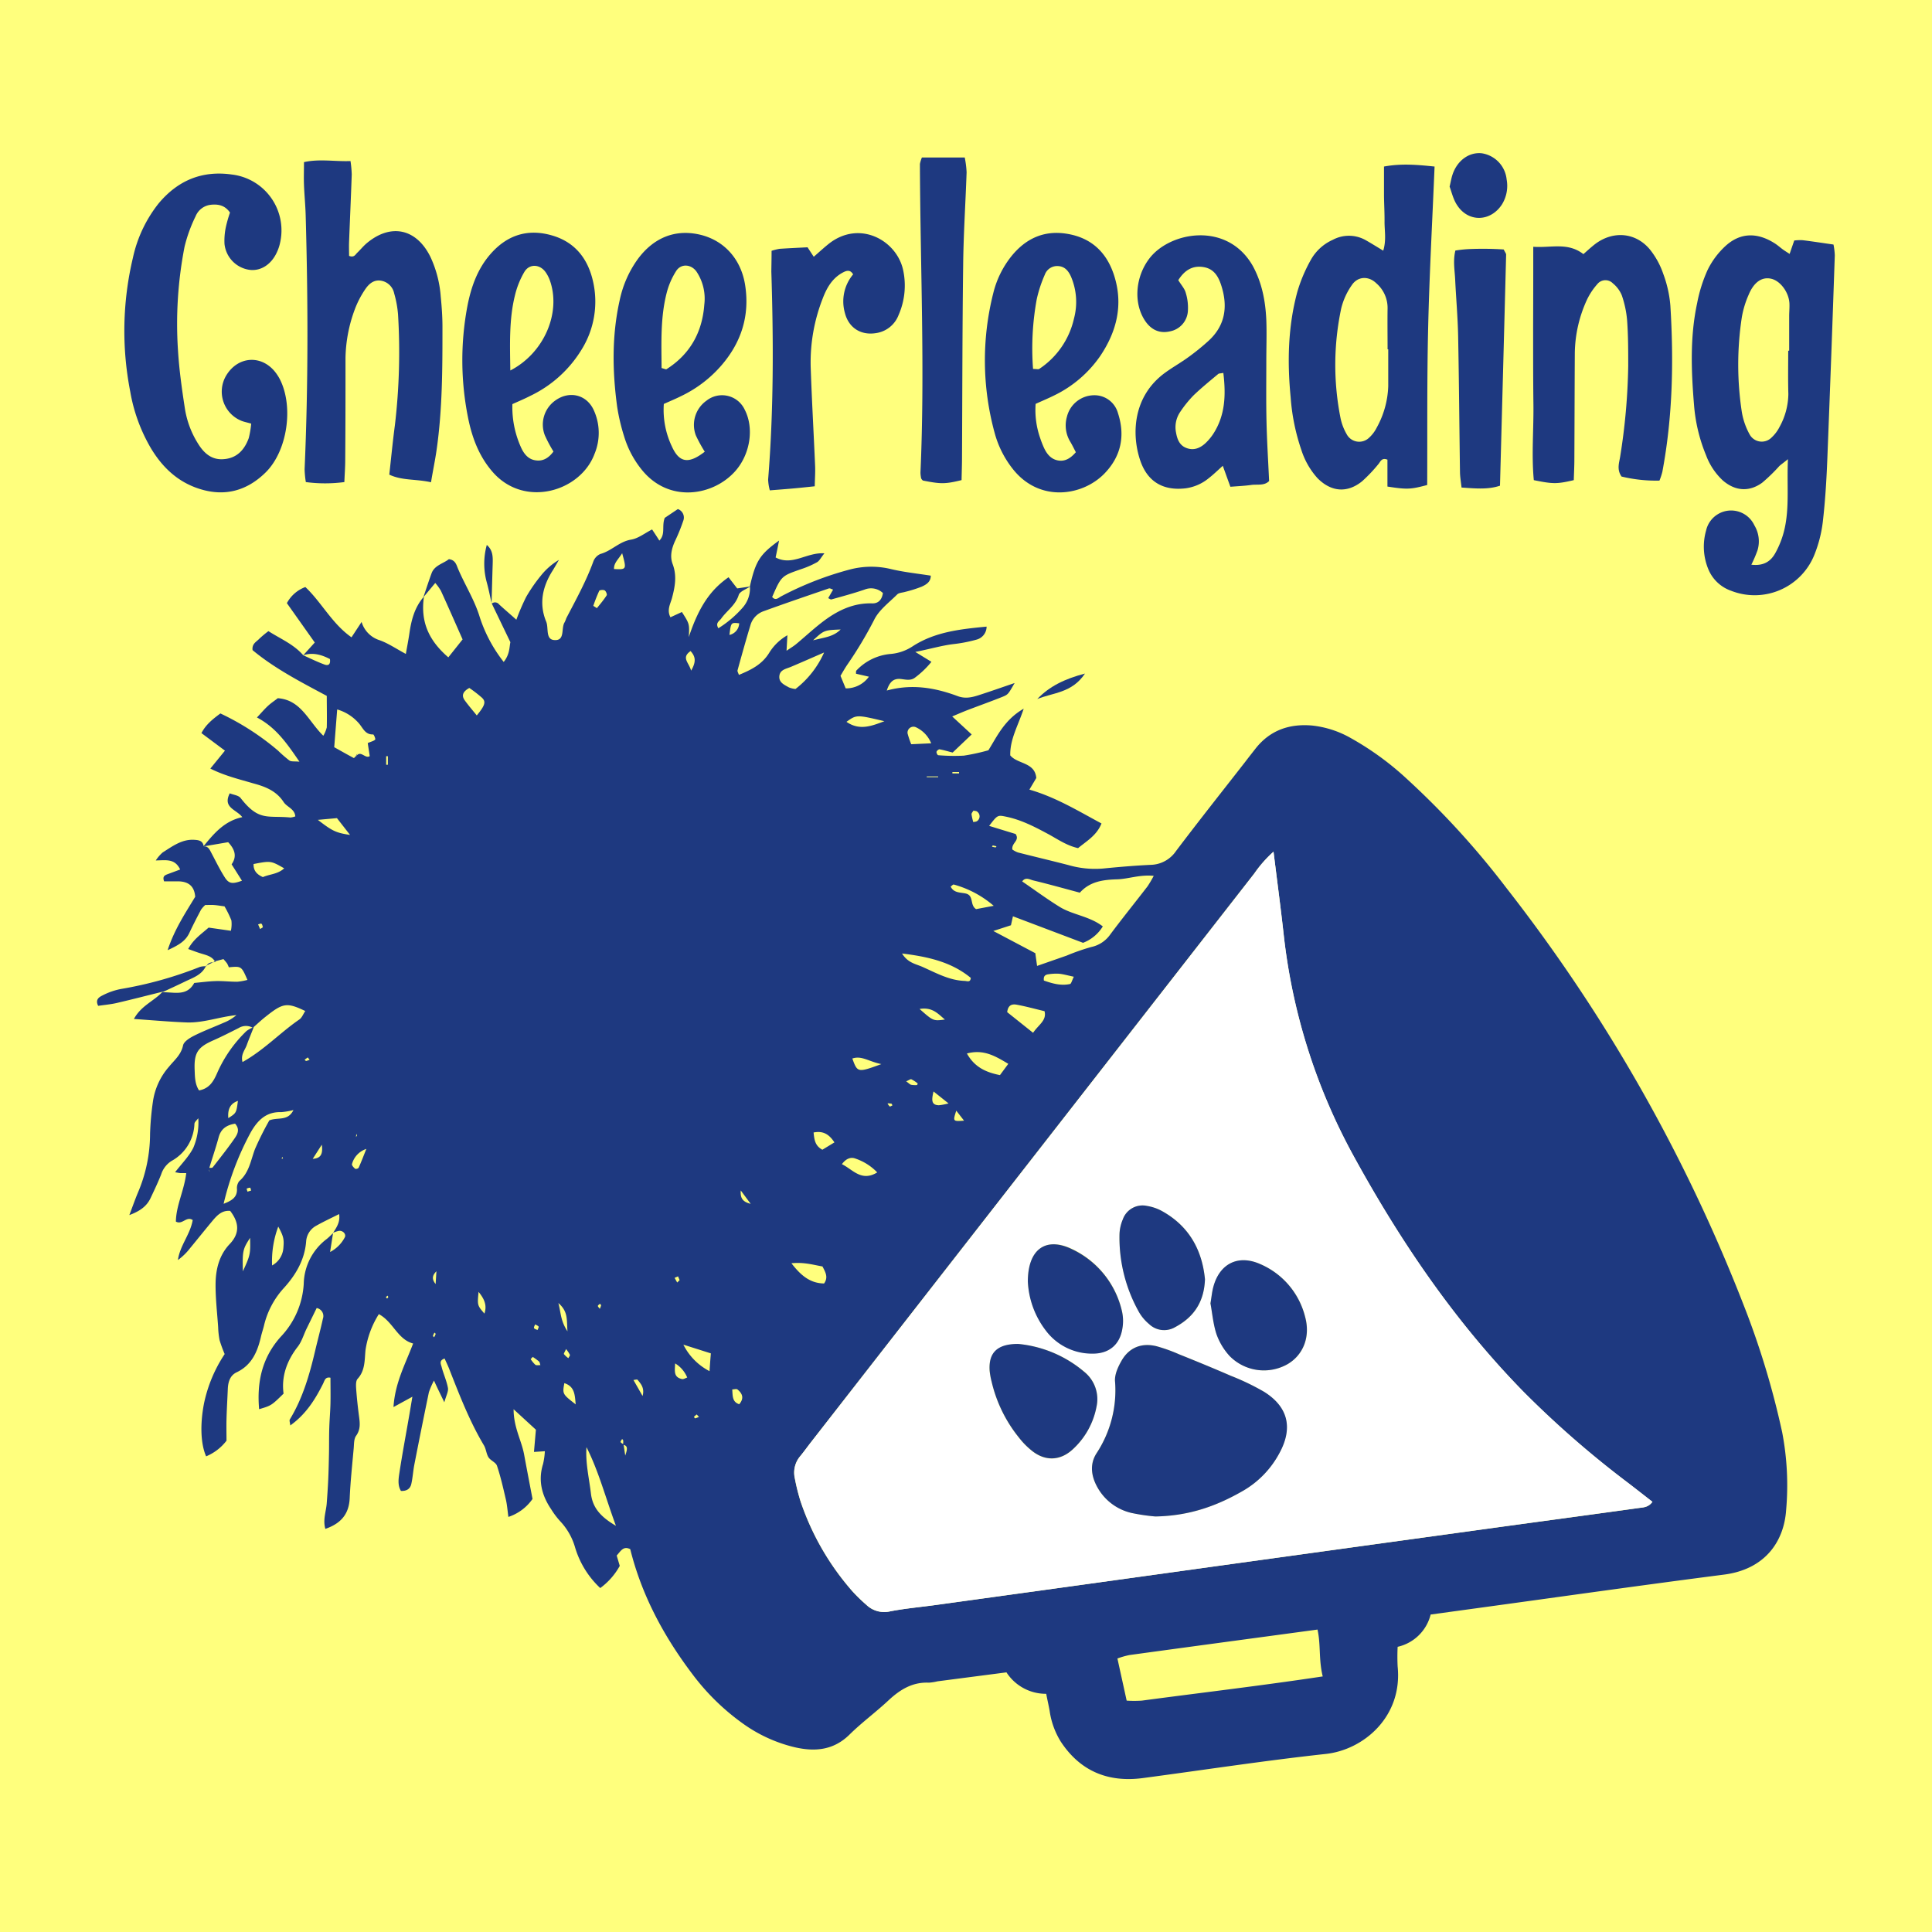
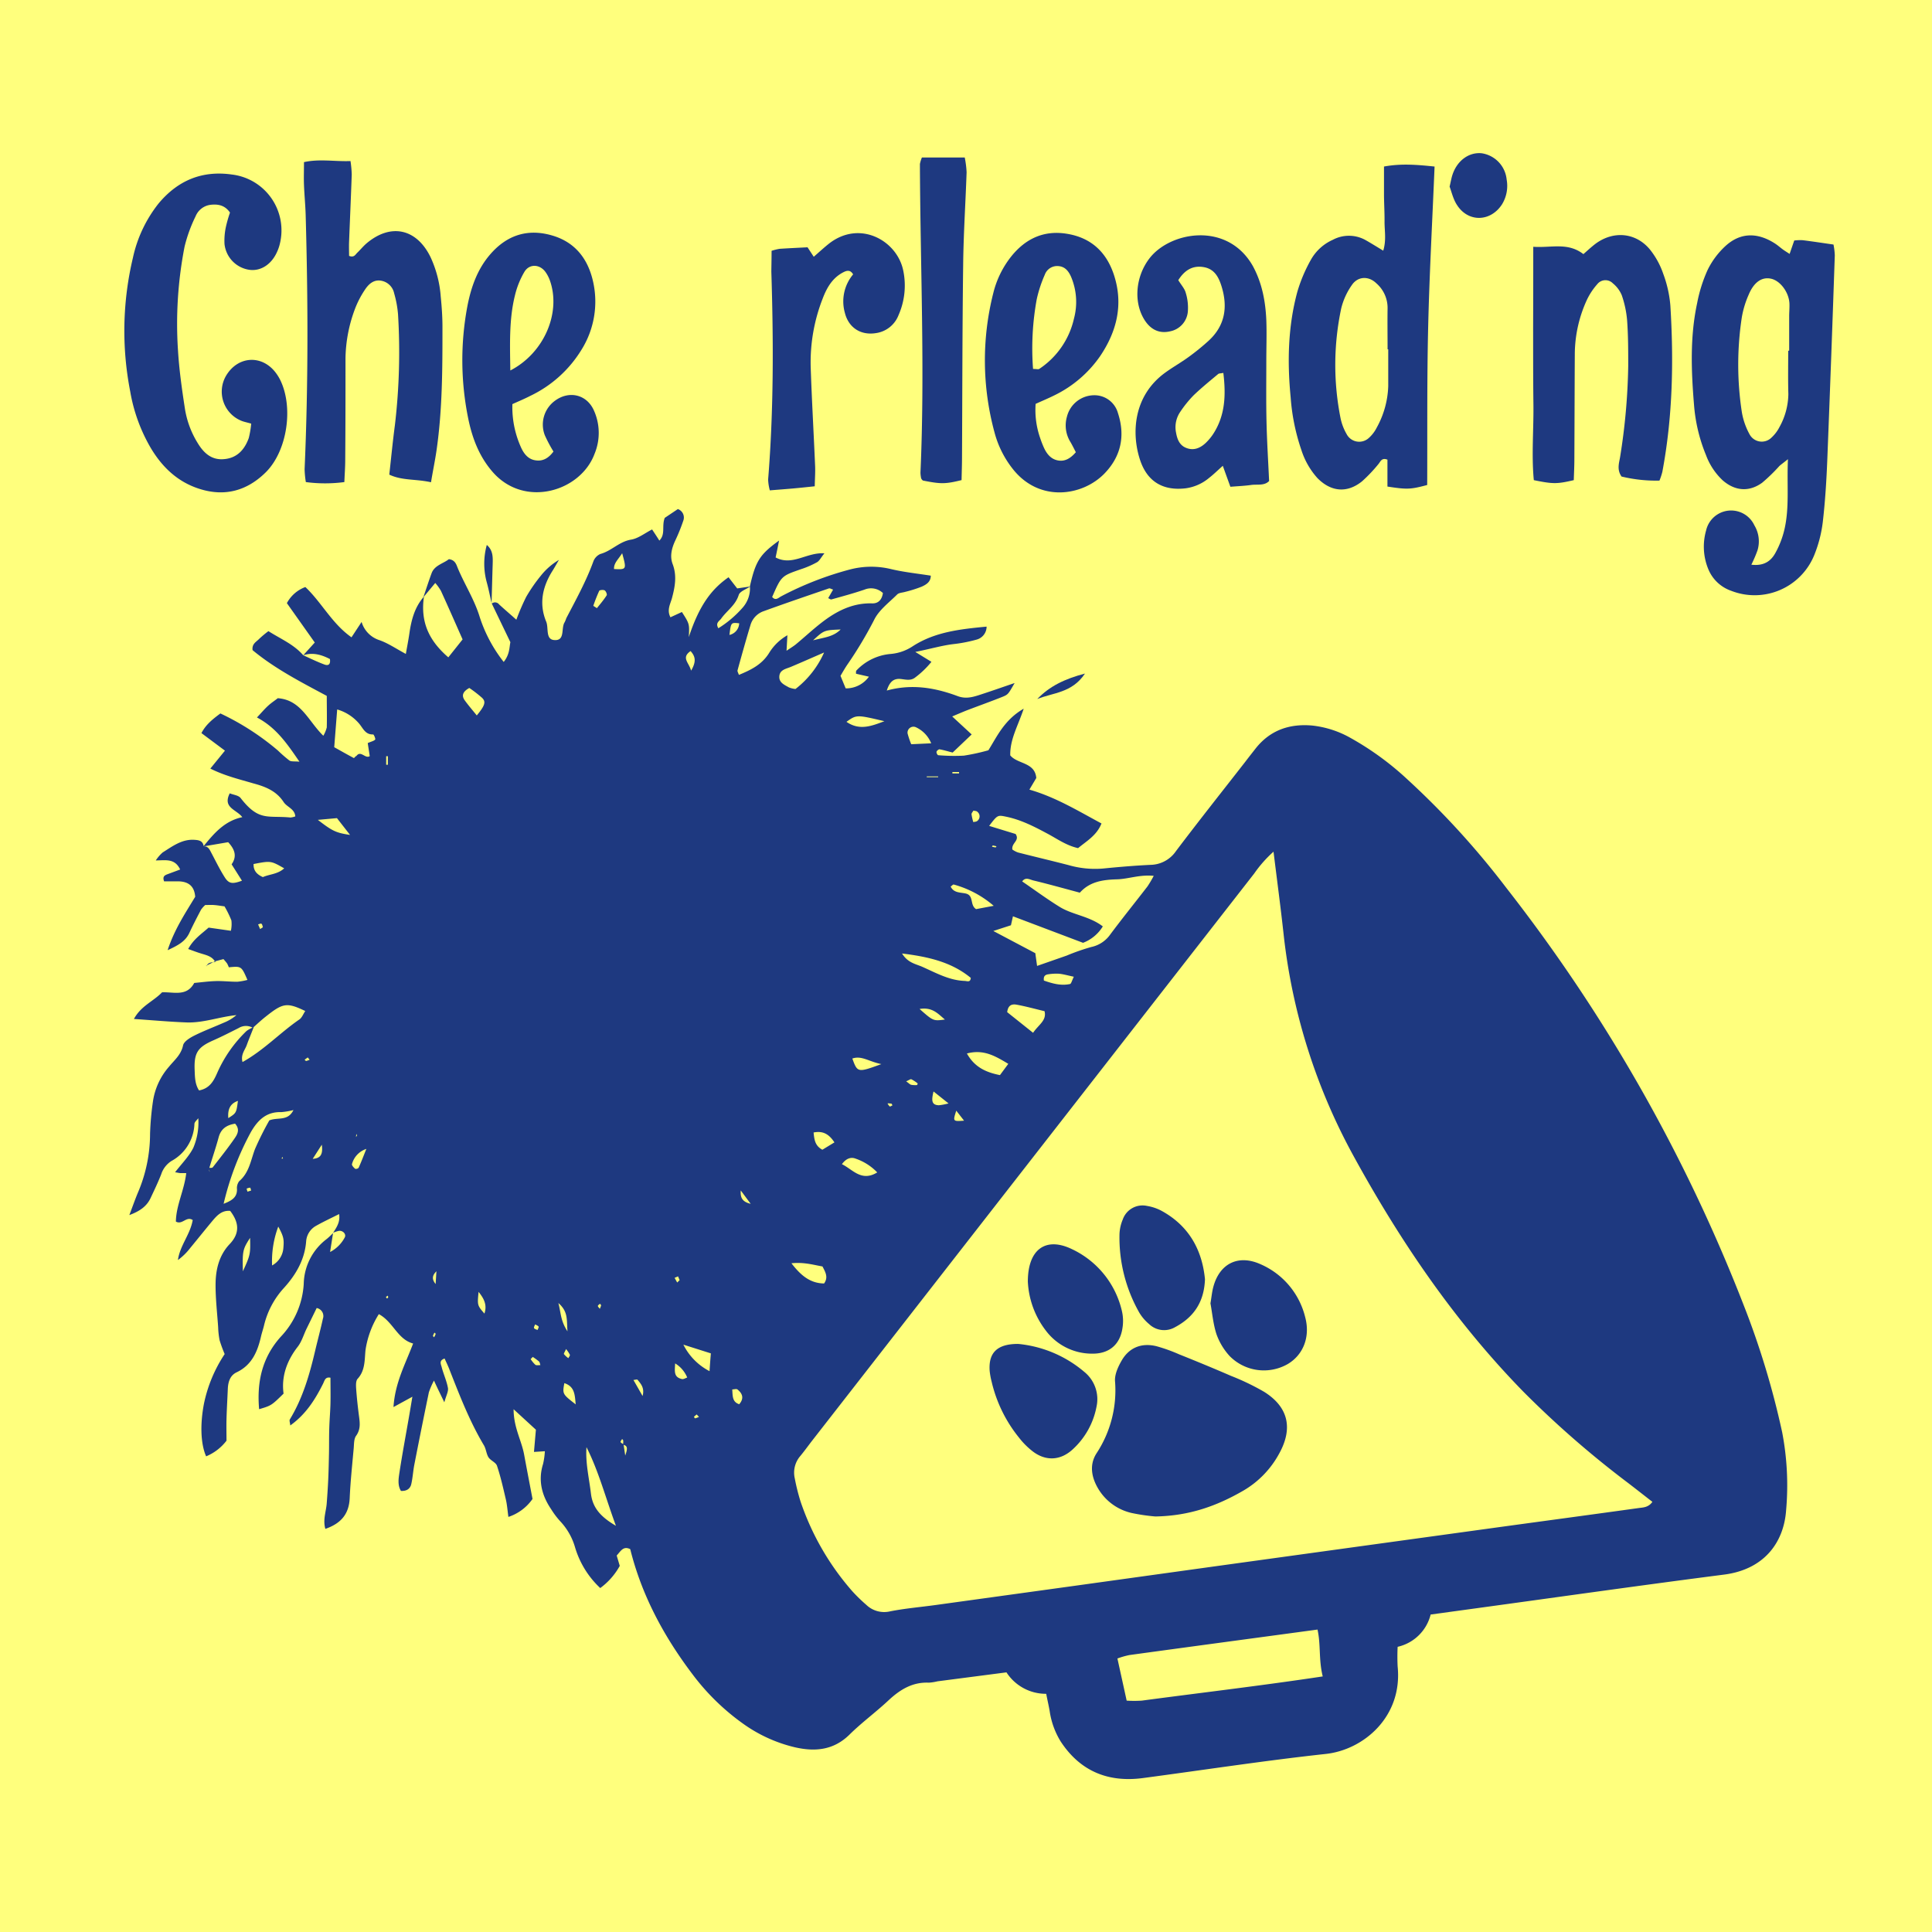
<svg xmlns="http://www.w3.org/2000/svg" viewBox="0 0 560.31 560.31">
  <defs>
    <style>.cls-1{fill:#ffff7d;}.cls-2{fill:#1e3980;}.cls-3{fill:#fff;}</style>
  </defs>
  <g id="Cheerleading">
    <rect class="cls-1" width="560.31" height="560.31" />
    <path class="cls-2" d="M217.49,170c1.67-7.29,2.84-9.17,8.45-13.23-.36,1.83-.67,3.35-1,4.9,4.88,2.59,9-1.56,14.15-1.19-1,1.21-1.4,2.15-2.13,2.57a26.11,26.11,0,0,1-4.59,2c-5.73,2-5.74,1.93-8.43,8.08,1,1.22,1.87.19,2.66-.21a94.36,94.36,0,0,1,19.89-7.76,24.36,24.36,0,0,1,11.82-.14c3.81.92,7.74,1.31,11.63,1.93,0,1.84-1.35,2.6-2.63,3.19a36.88,36.88,0,0,1-4.78,1.51c-.8.24-1.83.24-2.34.76-2.37,2.36-5.29,4.51-6.69,7.39a116,116,0,0,1-7.74,12.93c-.69,1-1.32,2.12-2,3.27.49,1.2.95,2.31,1.5,3.64a8.15,8.15,0,0,0,6.74-3.39l-3.74-.86c0-.33-.05-.76.12-.94a15.42,15.42,0,0,1,10-4.8,13.69,13.69,0,0,0,6.42-2.29c6.41-4.11,13.68-4.9,21.33-5.63a3.9,3.9,0,0,1-3,3.79,42.17,42.17,0,0,1-6.79,1.3c-3.32.42-6.47,1.37-10.89,2.25l4.68,2.87a26.16,26.16,0,0,1-4.66,4.5c-1.3,1.07-2.77.64-4.22.48-2.24-.24-3.31,1-4.07,3.35,7.27-2,14-.83,20.57,1.62,2.19.82,4.12.36,6.11-.28,3.35-1.08,6.67-2.25,10.4-3.52-1.88,3.24-1.84,3.33-3.67,4.06-3.31,1.32-6.67,2.52-10,3.79-1.29.5-2.55,1.05-4.44,1.84L281.8,213l-5.52,5.25c-1.46-.37-2.62-.73-3.82-.94-.25,0-.77.4-.85.71s.27.95.46,1a54.44,54.44,0,0,0,7.44.13,59.3,59.3,0,0,0,7.14-1.56c2.51-4,4.62-8.83,10.24-12.06-1.66,5-4,8.86-3.9,13.54,2.11,2.58,7.14,1.93,7.55,6.56l-2,3.37c7.58,2.18,14,6.1,20.91,9.82-1.39,3.48-4.31,5.09-6.79,7.15-3.51-.78-6.23-2.82-9.17-4.35-3.73-2-7.46-3.88-11.62-4.75-2.56-.53-2.55-.56-5,2.65l7.67,2.35c1.3,1.95-1.23,2.54-.94,4.5a6.44,6.44,0,0,0,1.63.86c4.88,1.25,9.78,2.4,14.65,3.66a27.73,27.73,0,0,0,10,1c4.6-.46,9.21-.85,13.82-1.07a9.12,9.12,0,0,0,7.36-4c6.58-8.71,13.37-17.27,20.09-25.89,1-1.32,2.06-2.65,3.11-4,4.19-5.2,9.72-7.07,16.22-6.52a28.85,28.85,0,0,1,11.3,3.66A84.49,84.49,0,0,1,408,225.88a240.23,240.23,0,0,1,28.86,31.62,477.27,477.27,0,0,1,68.66,120.57,239.74,239.74,0,0,1,11.34,37.32A81.58,81.58,0,0,1,518,438c-.61,8.83-5.89,17.1-18,18.66-24.15,3.11-48.26,6.54-72.39,9.84l-12.7,1.74a12.75,12.75,0,0,1-9.57,9.36,57.07,57.07,0,0,0,0,5.72c1.47,14.53-9.84,24.15-20.83,25.35-17.73,1.93-35.38,4.65-53.07,7-10.08,1.33-18.18-2-23.83-10.62a23,23,0,0,1-3.19-8.82c-.28-1.63-.67-3.23-1-5a13.6,13.6,0,0,1-11.53-6.22l-20,2.6a14.46,14.46,0,0,1-2.49.39c-4.76-.22-8.36,2-11.71,5.12-3.68,3.45-7.78,6.44-11.38,10-4.62,4.51-10,4.94-15.78,3.62a42.64,42.64,0,0,1-15.35-7.08,66.44,66.44,0,0,1-14.33-14.08c-8.33-11-14.75-22.93-18.07-36.3-2-1-2.72.51-3.93,1.85.23.77.52,1.73.89,3a19.91,19.91,0,0,1-5.66,6.43,26.42,26.42,0,0,1-7.29-11.76,18.47,18.47,0,0,0-4.28-7.57,23.56,23.56,0,0,1-2.66-3.52c-2.71-4-3.86-8.33-2.35-13.15a21.46,21.46,0,0,0,.52-3.68l-3.16.2c.18-2.06.35-4.07.56-6.44l-6.47-5.94c0,5.28,2.31,9.06,3.06,13.18.8,4.33,1.63,8.64,2.43,12.84a13.77,13.77,0,0,1-7,5.21c-.27-2-.38-3.55-.74-5.09-.76-3.26-1.5-6.55-2.56-9.72-.32-1-1.85-1.52-2.47-2.48s-.7-2.43-1.33-3.48c-4.22-7.07-7.14-14.72-10.14-22.34-.38-.94-.83-1.86-1.26-2.83-1.78.6-1,1.76-.84,2.54.53,2,1.45,4,1.81,6,.18,1-.52,2.22-1.05,4.16-1.18-2.46-2-4.09-3-6.3a22.1,22.1,0,0,0-1.48,3.4q-2.17,10.47-4.22,21c-.36,1.85-.46,3.76-.88,5.6-.3,1.33-1.28,2.09-3,2-1-1.62-.71-3.52-.44-5.28.82-5.39,1.83-10.75,2.76-16.13.31-1.77.6-3.55,1-5.91l-5.48,3c.44-7.09,3.49-12.57,5.69-18.43-4.54-1.21-5.77-6.29-9.94-8.52A26.87,26.87,0,0,0,106,391.57c-.29,2.87-.06,5.88-2.29,8.31-.56.62-.48,2-.41,3,.2,2.73.5,5.44.86,8.15.25,1.9.37,3.63-.89,5.38-.65.9-.58,2.38-.69,3.61-.43,4.81-.95,9.62-1.16,14.44-.2,4.59-2.46,7.34-7.06,8.94-.77-2.63.21-5,.39-7.34s.33-4.61.44-6.92c.11-2.52.17-5,.22-7.56s0-5,.09-7.56c.07-2.31.28-4.61.34-6.92.06-2.51,0-5,0-7.54-1.56-.33-1.71.89-2.16,1.77-2.28,4.53-4.91,8.78-9.49,12.07-.08-.82-.33-1.42-.13-1.75,3.76-6.19,5.72-13,7.36-20,.72-3.06,1.55-6.1,2.22-9.18a2.36,2.36,0,0,0-1.8-3.12l-3,6.14c-.81,1.71-1.36,3.62-2.49,5.08-3.21,4.13-4.78,8.69-4.11,13.6-3.52,3.45-3.52,3.45-7.09,4.52-.69-7.9.85-15,6.31-21.05a24.27,24.27,0,0,0,6.63-15.31,16.72,16.72,0,0,1,6.66-13c.65-.52,1.23-1.13,1.84-1.7-.25,1.6-.51,3.21-.86,5.47a10,10,0,0,0,4.29-4.3c.4-.86-.51-1.93-1.67-1.84a7.7,7.7,0,0,0-1.74.57c1-1.57,2.1-3.11,1.74-5.43-2.32,1.17-4.55,2.2-6.69,3.41a5.6,5.6,0,0,0-2.88,4.61c-.44,5.28-3,9.61-6.41,13.38a24.4,24.4,0,0,0-5.82,11c-.25,1-.59,2-.83,3-1,4.4-2.62,8.37-7.11,10.5-1.87.89-2.45,2.76-2.54,4.76-.12,2.93-.3,5.86-.38,8.8-.06,2.09,0,4.19,0,6.26a14.28,14.28,0,0,1-5.91,4.54c-1.62-3.66-1.76-9.43-.62-15.31a40.89,40.89,0,0,1,6-14.35,39.93,39.93,0,0,1-1.47-4,23.27,23.27,0,0,1-.42-3.75c-.28-4.18-.78-8.36-.75-12.54s1-8.36,4.09-11.61,2.64-6.35.15-9.62c-2.41-.23-3.84,1.33-5.19,2.94-2.15,2.58-4.24,5.2-6.38,7.79a17.39,17.39,0,0,1-3.59,3.52c.58-4.21,3.58-7.43,4.29-11.6-1.85-1.23-3,1.5-4.88.45.06-4.69,2.43-9.07,3-14.06-.61,0-1.13,0-1.65,0-.35,0-.7-.11-1.58-.25,1.9-2.48,4-4.55,5.27-7.06a18.81,18.81,0,0,0,1.46-8.61c-.39.54-1.08,1.06-1.12,1.63a12.76,12.76,0,0,1-6.64,10.76,7.17,7.17,0,0,0-3,3.88c-.92,2.34-2,4.59-3.08,6.89s-3,3.77-6.16,4.93c1-2.64,1.67-4.54,2.44-6.4a43.45,43.45,0,0,0,3.57-17.13,82.29,82.29,0,0,1,.83-9.38,19.56,19.56,0,0,1,4.68-10.14c1.55-1.9,3.5-3.44,4.06-6.16.24-1.13,1.94-2.17,3.2-2.81,2.79-1.4,5.72-2.5,8.59-3.76a13.3,13.3,0,0,0,3.69-2.21c-4.9.48-9.57,2.3-14.47,2.12s-9.85-.64-15.26-1c2.1-3.91,5.88-5.21,8.32-7.91l-.16.18c3.32-.17,7.14,1.35,9.33-2.72,2.07-.19,4.14-.48,6.22-.54s4.19.2,6.28.19a17.66,17.66,0,0,0,2.93-.53c-1.74-4-1.74-4-5.4-3.66a7.12,7.12,0,0,0-.49-1.09c-.32-.46-.71-.87-1.06-1.29l-2.59.69.23.19c-.87-1.67-2.53-2-4.14-2.5-1.14-.34-2.26-.78-3.73-1.3,1.54-2.87,3.79-4.32,5.92-6.21l6.46.92a9.11,9.11,0,0,0,.15-3,29.34,29.34,0,0,0-2-4.08c-1.06-.14-2-.31-3.06-.39-.82-.06-1.65,0-2.53,0a7.48,7.48,0,0,0-1.23,1.38c-1.17,2.22-2.32,4.45-3.38,6.72-1.14,2.42-3.18,3.57-6.3,5,2.05-6.18,5.17-10.79,8-15.49-.24-3.14-2-4.43-4.93-4.48-1.41,0-2.81,0-4.09,0-.54-1.44.22-1.77,1-2.07l3.66-1.36c-1.55-3.28-4.15-2.66-7.07-2.63a11.12,11.12,0,0,1,2-2.32c2.81-1.76,5.53-3.87,9.13-3.66,1.25.07,2.55.22,2.76,1.9,1.31-.08,1.71.92,2.2,1.84,1.27,2.39,2.45,4.84,3.9,7.12,1.22,1.93,2.26,2,5,1-1-1.59-2-3.17-3-4.75,1.58-2.28,1-4.27-1-6.42l-7.18,1.22c3-3.68,6.07-7.39,11.28-8.48-1.7-2.26-5.77-2.71-3.64-6.91,1.08.44,2.54.57,3.15,1.36,5.33,6.87,7.84,5,14.45,5.65a5.52,5.52,0,0,0,1.41-.32c-.15-2.2-2.42-2.69-3.38-4.16-2.08-3.2-5.24-4.47-8.81-5.42C69.43,226,65.18,225,61,222.9l4.24-5.2-6.82-5.09c1.27-2.45,3.2-4,5.5-5.7a74.92,74.92,0,0,1,16.7,10.77,39,39,0,0,0,3.31,2.88c.55.37,1.47.2,2.91.34-3.61-5.27-6.76-9.89-12.32-12.82,1.27-1.35,2.17-2.42,3.19-3.36s2-1.54,2.85-2.23c6.81.5,8.86,6.68,13.21,10.89a9.23,9.23,0,0,0,1-2.42c.08-2.93,0-5.86,0-9.14-7.46-4-15.07-7.9-21.52-13.27-.24-1.84,1.09-2.4,1.9-3.25a29.46,29.46,0,0,1,2.7-2.26c3.48,2.23,7.32,3.79,10.1,7,2,.9,4,1.89,6.12,2.67,1.37.52,1.82-.28,1.61-1.58-2.46-1.27-5-2-7.74-1.09l3.35-3.7L83.2,174.92a10,10,0,0,1,5.36-4.67c4.78,4.53,7.71,10.6,13.38,14.58l2.93-4.46a7.89,7.89,0,0,0,5.15,5.28c2.51.87,4.79,2.45,7.68,4,.39-2.22.74-4,1-5.76.57-4,1.51-7.76,4.25-10.86-1,7,1.13,12.5,7.07,17.61l4.14-5.2c-2.19-4.94-4.2-9.53-6.29-14.1a14.39,14.39,0,0,0-1.64-2.27l-3.45,4.15c.8-2.35,1.55-4.71,2.4-7s3.45-2.8,5-4.05c1.87.23,2.17,1.61,2.61,2.66,2,4.76,4.84,9.14,6.36,14.19a41.88,41.88,0,0,0,6.93,12.95c1.8-2.2,1.64-4.47,1.94-5.72l-5.44-11.3,0,.13a1.48,1.48,0,0,1,2.17.21c1.51,1.39,3.08,2.72,5,4.44a66.77,66.77,0,0,1,2.84-6.6,46.71,46.71,0,0,1,4.28-6.19,19.16,19.16,0,0,1,5.23-4.56c-.59,1-1.14,2-1.76,3-3,4.67-4.11,9.68-1.93,14.92.75,1.83-.25,5.09,2.26,5.32,3.37.32,1.94-3.46,3.1-5.18a10,10,0,0,0,.47-1.16c2.8-5.37,5.73-10.67,7.82-16.39a3.79,3.79,0,0,1,2.06-2.23c3.22-.87,5.47-3.6,8.91-4.16,2.11-.35,4-1.9,6.09-2.95.69,1.05,1.33,2,2.1,3.23,1.87-1.87.62-4.15,1.57-6.59l3.8-2.55a2.6,2.6,0,0,1,1.55,3.44,52.33,52.33,0,0,1-2.36,5.81c-1,2.18-1.55,4.45-.7,6.7,1.27,3.36.69,6.55-.19,9.85-.46,1.7-1.56,3.45-.45,5.58l3.32-1.53c2.21,3.45,2.21,3.45,2,7.29,3.1-9.43,6.71-14,11.53-17.37.83,1.08,1.67,2.17,2.51,3.24l3.78-.56c-1.17.8-3,1.4-3.34,2.46-.92,3-3.46,4.55-5.09,6.86-.5.71-1.76,1.23-.81,2.79a31.24,31.24,0,0,0,7-5.93A8.49,8.49,0,0,0,217.49,170ZM180.7,419a9.4,9.4,0,0,0,.05-1.18c0-.17-.21-.33-.32-.5-.16.31-.53.69-.45.91s.56.43.86.64c.12.81.24,1.62.49,3.27C182,420.18,182.11,419.28,180.7,419ZM60.55,338.69c.39,0,1,.07,1.15-.15,2.18-2.79,4.39-5.57,6.4-8.48.78-1.14,1.54-2.57.08-4.18-2.3.39-4.08,1.34-4.78,4-.81,3-1.85,6-2.74,9a3.92,3.92,0,0,0,0,.59,1.78,1.78,0,0,0,.17.41C60.72,339.48,60.64,339.08,60.55,338.69Zm42.78-119.4c1.29-1.84,2.6.88,3.9,0-.21-1.38-.43-2.76-.58-3.79,1-.44,1.74-.58,2.15-1,.18-.19-.38-1.51-.57-1.5-2.28.09-2.92-1.75-4.06-3.12a13.16,13.16,0,0,0-6.38-4.13c-.29,3.72-.57,7.25-.86,10.95,2.07,1.16,3.87,2.18,5.7,3.15.07,0,.36-.35.56-.55Zm-29.74,78.6c-.66,1.71-1.37,3.39-2,5.12-.51,1.5-1.84,2.8-1.26,5,6.23-3.46,10.91-8.52,16.49-12.35.76-.52,1.13-1.6,1.71-2.45-5.4-2.59-6.51-2.31-11.51,1.66-1.27,1-2.46,2.13-3.69,3.21a4,4,0,0,0-4.08.05c-2.42,1.22-4.84,2.46-7.32,3.56-4.57,2-5.68,3.61-5.48,8.6.08,2,.07,4.13,1.28,5.95,3-.55,4.19-2.63,5.23-5A38.16,38.16,0,0,1,71.5,299,8.54,8.54,0,0,1,73.59,297.89ZM369.34,247a35.87,35.87,0,0,0-5.59,6.32Q299.45,335.8,235.17,418.28c-1,1.33-2,2.69-3.08,4a7.38,7.38,0,0,0-1.59,6.49,58.76,58.76,0,0,0,1.68,6.71,76.63,76.63,0,0,0,15,26,47.31,47.31,0,0,0,4.06,3.95,7.47,7.47,0,0,0,6.94,1.88c4.32-.85,8.73-1.22,13.09-1.82l40.53-5.6L353,454.17l41.15-5.68,41.16-5.67c13.3-1.82,26.61-3.61,39.91-5.46,1.31-.18,2.84-.15,4-1.8-2.48-1.93-4.77-3.73-7.08-5.5a284,284,0,0,1-30.36-26.47c-19.82-20.29-35.61-43.48-49.19-68.26a172.74,172.74,0,0,1-20.33-64.44C371.44,263.39,370.44,255.9,369.34,247Zm14.27,239.17c-1.21-4.91-.52-9.08-1.51-13.57-18.4,2.49-36.48,4.91-54.54,7.39a23.24,23.24,0,0,0-3.49,1c.91,4.15,1.76,8,2.68,12.22a33.46,33.46,0,0,0,4.38,0C348.35,490.91,365.6,488.9,383.61,486.19ZM288.08,270l12.18,6.44c.16,1.2.3,2.17.51,3.69l8.6-3a61.61,61.61,0,0,1,7.1-2.48A9,9,0,0,0,322,271c3.51-4.71,7.21-9.28,10.79-13.93a32.78,32.78,0,0,0,1.81-3.06c-4-.4-7.15.85-10.43,1-4,.11-8,.52-11,3.88-4.61-1.23-9-2.47-13.5-3.55-1-.24-2.25-1.1-3.22.29,3.69,2.52,7.2,5.12,10.9,7.4s8.64,2.68,12.48,5.64a11.5,11.5,0,0,1-5.73,4.76l-20.33-7.69c-.22,1-.4,1.78-.58,2.6Zm-46.47-99c-.5-.16-.92-.45-1.21-.35-6.31,2.16-12.63,4.31-18.89,6.59a6.05,6.05,0,0,0-3.83,3.93c-1.33,4.39-2.56,8.81-3.78,13.23-.09.32.21.75.39,1.33,3.51-1.45,6.74-3,8.85-6.5a14.84,14.84,0,0,1,5.22-5c-.09,1.64-.15,2.7-.25,4.5,1.3-.89,2.13-1.37,2.87-2,2.73-2.27,5.32-4.72,8.17-6.82,4.07-3,8.53-5.08,13.79-4.92,1.86.06,2.85-1.15,3.12-3a5,5,0,0,0-5.32-1c-3.15,1.08-6.39,1.95-9.6,2.85-.25.07-.62-.23-.95-.37ZM64.85,349.12c2.43-.95,3.92-1.88,3.88-4.22a3.3,3.3,0,0,1,.64-2.34c2.9-2.47,3.33-6,4.57-9.29a87.53,87.53,0,0,1,4.17-8.34c2.5-1,5.35.34,7-3a20.62,20.62,0,0,1-3.52.6c-4.34-.14-6.81,2.3-8.83,5.79A83.35,83.35,0,0,0,64.85,349.12Zm113.78,93.39c-3.07-8.33-5-15.82-8.54-22.81-.33,4.59.77,9,1.29,13.44C171.86,437.21,174.08,439.84,178.63,442.51ZM239,189.23c-3.17,1.38-6.34,2.78-9.53,4.13-1.48.64-3.45.84-3.46,3,0,1.67,1.57,2.3,2.79,3a7.14,7.14,0,0,0,1.9.46A27.33,27.33,0,0,0,239,189.23Zm22.61,87.3c1.61,2.63,3.8,3,5.66,3.77,4,1.75,7.89,4,12.43,4.18.73,0,1.73.57,1.84-.88C276,279.05,269.42,277.49,261.63,276.53Zm38,23c1.63-2.42,4-3.56,3.32-6.27-2.79-.67-5.36-1.38-8-1.87-1.21-.23-2.56-.12-2.83,2.15Zm-7.19,9c-3.71-2.21-7.11-4.31-12-3,2.23,4,5.56,5.47,9.58,6.27ZM239,372.23c1.26-1.79.42-3.24-.47-4.94-2.61-.44-5.3-1.3-9-.92C232.33,370,235,372.16,239,372.23ZM288.19,262.7a29.7,29.7,0,0,0-11.58-6.17c-.22-.06-.59.38-.9.59.87,1.86,2.79,1.67,4.3,2,2.55.54,1.16,3.35,3.07,4.54Zm-44,74.94c3.15,1.54,5.63,5.18,10.22,2.38a15.68,15.68,0,0,0-6.28-4C246.66,335.44,245.26,336.11,244.16,337.64Zm-38,54.87-8-2.54a17.44,17.44,0,0,0,7.59,7.69C205.9,395.75,206,394.43,206.16,392.51ZM73.54,250.58c-.06,1.87.89,3,2.7,3.79,1.94-.86,4.34-.83,6.18-2.54C78.54,249.62,78.54,249.62,73.54,250.58Zm64.73-43.09c2.43-2.93,2.72-4,1.49-5.15a37.23,37.23,0,0,0-3.65-2.82c-1.81,1-2.38,2.14-1.3,3.63S137.08,206,138.27,207.49Zm118.22,1.67c-8.07-1.91-8.07-1.91-11,.18C249.32,212,252.9,210.5,256.49,209.16ZM78.91,367a6.27,6.27,0,0,0,3.28-5.17c.21-2.41.07-3.24-1.49-6.1A28.59,28.59,0,0,0,78.91,367Zm232.53-83.73c-1.88-.4-3.06-.75-4.28-.87a14.4,14.4,0,0,0-3.07.15c-.85.1-1.55.46-1.34,1.83,2.37.82,4.89,1.58,7.57,1C310.67,285.32,310.85,284.43,311.44,283.24Zm-213.72-46-5.54.5c4.22,3.26,5.24,3.75,9.34,4.37Zm172.34-21.7a8.74,8.74,0,0,0-4.46-4.67,1.72,1.72,0,0,0-2.39,1.81,26.34,26.34,0,0,0,1.06,3.13ZM242,331.31c-1.56-2.36-3.27-3.42-6.05-2.87.22,2.06.39,3.84,2.55,5Zm13.63-22.7c-3.69-.74-5.73-2.55-8.44-1.62C248.68,311.09,248.74,311.11,255.59,308.61ZM70.44,368.7c2.16-4.72,2.21-5,2.09-9.7C70.4,362.28,70.29,362.8,70.44,368.7Zm101.62-193,1.05.67c1-1.22,2-2.41,2.84-3.72.17-.26-.22-1.22-.59-1.43s-1.45-.13-1.58.14A46.61,46.61,0,0,0,172.06,175.72Zm94.61,116.9c4,3.53,4,3.53,7.37,3.08C272,294,270.44,292,266.67,292.62Zm-103,108.52c-.57,3.17-.57,3.17,3.29,6.17C166.7,404.57,166.72,402.14,163.69,401.14ZM106.25,333.2a6.35,6.35,0,0,0-4.17,4.41c-.09.38.51,1,.92,1.36a1.11,1.11,0,0,0,1-.28C104.82,336.88,105.52,335,106.25,333.2ZM69,319.27c-2.24.79-3,2.41-2.79,5C68.54,322.79,68.54,322.79,69,319.27ZM243.8,182.56c-4.8.2-4.8.2-8,3.15C239,184.85,241.58,184.76,243.8,182.56Zm-105,192.08c-.38,3.92-.38,3.92,1.69,6.32C141.36,378.38,140.29,376.52,138.78,374.64Zm41.65-214.22c-1.18,1.9-2.46,2.85-2.37,4.61C181.74,165.2,181.74,165.2,180.43,160.42Zm90.29,156.12c-.62,2.55-.63,3.93,1.54,4a17.73,17.73,0,0,0,2.81-.53ZM195.8,395.41c-.1,2.25-.49,4,2,4.54.43.09,1-.27,1.5-.45A8.57,8.57,0,0,0,195.8,395.41ZM161.94,377.9c.78,3,.6,5.08,2.64,8.21C164.31,382.6,164.81,380.43,161.94,377.9Zm38.49-183.4c1.61-2.74,1.19-4.18-.15-5.68C197.47,190.77,199.83,192.15,200.43,194.5ZM90.69,336.08c2.35-.14,3-1.35,2.64-4.1C92.1,333.88,91.4,335,90.69,336.08Zm95.67,68.78c.63-2.37-.51-3.53-1.46-4.71-.11-.14-.61,0-1.19.07Zm95.95-169.77c-.19.35-.58.73-.55,1.07a15.31,15.31,0,0,0,.51,2.26c.39-.1.89-.09,1.15-.33a1.67,1.67,0,0,0,0-2.68C283.21,235.17,282.7,235.19,282.31,235.09ZM214.38,407.25c1.45-1.66,1-3.09-.51-4.29-.31-.24-1,0-1.51,0C212.51,404.79,212.3,406.56,214.38,407.25Zm.45-62c-.13,1.9.26,3.26,2.88,3.88Zm53.94-120.08v.22h3.31v-.22ZM154.51,393.53l-.61.63a8.38,8.38,0,0,0,1.35,1.64c.33.25,1,.09,1.48.11-.14-.36-.17-.83-.42-1.07A18,18,0,0,0,154.51,393.53Zm59.87-212.76c-2.38-.26-2.39-.27-2.83,3.37A3.6,3.6,0,0,0,214.38,180.77ZM262.8,313.6c.78.55,1.07.89,1.42,1a6.48,6.48,0,0,0,1.71.09c.07,0,.24-.46.21-.48A10,10,0,0,0,264.3,313C264,312.92,263.59,313.28,262.8,313.6Zm14.53,8.51c-1,3.13-1,3.14,2.26,2.9ZM126.57,368.69c-1,1-1.56,2.09-.23,3.7C126.44,370.86,126.5,369.77,126.57,368.69Zm70.53,2.57-.46-1.1-1,.44.76,1.35Zm-32.94,20c-.34.79-.72,1.29-.6,1.46a6.47,6.47,0,0,0,1.27,1.17c.16-.33.53-.75.44-1A9.35,9.35,0,0,0,164.16,391.24ZM112,221.8h.49v-2.48H112ZM257.4,320a2.92,2.92,0,0,0,.63.88c.13.1.52-.18.79-.3-.09-.17-.16-.47-.3-.5A5.19,5.19,0,0,0,257.4,320ZM155.89,385.73c.12-.34.42-.79.31-1s-.65-.44-1-.64c-.12.36-.43.81-.32,1.07S155.54,385.55,155.89,385.73ZM278.14,224.3v-.4h-1.93v.4ZM71.78,345.6l1.06-.33c-.1-.29-.19-.82-.31-.83a3.43,3.43,0,0,0-1,.28C71.58,345,71.68,345.31,71.78,345.6ZM289,245.43c-.36-.08-.71-.18-1.07-.23-.07,0-.16.24-.24.36a9.75,9.75,0,0,0,1.05.21C288.81,245.78,288.9,245.55,289,245.43ZM76.25,268.92c-.13-.34-.16-.82-.4-1s-.66.1-1,.16c.2.46.39.91.59,1.36ZM126,386.48a5.27,5.27,0,0,0-.44.93c0,.1.22.28.33.42a5.06,5.06,0,0,0,.45-.94C126.4,386.8,126.15,386.62,126,386.48Zm76.05,23.73a9.74,9.74,0,0,0-.8.69s.27.47.35.45a7.94,7.94,0,0,0,1.11-.43ZM89.25,306.67l-.91.66c.15.13.33.39.46.37a6.11,6.11,0,0,0,1-.36ZM82.07,336l-.18-.49-.22.49Zm91.87,43.59a6,6,0,0,0,.39-1c0-.14-.21-.33-.33-.49-.22.22-.63.46-.61.67S173.74,379.28,173.94,379.56Zm-61.77-3c.14-.09.36-.15.39-.27a1.23,1.23,0,0,0-.08-.55,2.76,2.76,0,0,0-.56.38S112.08,376.39,112.17,376.54Zm-8.62-47.27-.21-.49-.09.93Z" />
    <path class="cls-2" d="M507.92,163.77c3.67.44,5.66-1.08,6.91-3.3a26.52,26.52,0,0,0,2.7-7c1.46-6.36.66-12.84,1-20.3-1.38,1.12-2,1.54-2.5,2a50.79,50.79,0,0,1-4.94,4.8c-3.81,2.79-7.92,2.45-11.49-.67a19.1,19.1,0,0,1-4.82-7.28,47.73,47.73,0,0,1-3.49-14.64c-.81-9.84-1.19-19.72.91-29.47a42.5,42.5,0,0,1,3-9.55,23.33,23.33,0,0,1,5.2-7c4.36-4,9.34-4,14.42-.71.7.46,1.32,1,2,1.52s1.3.88,2.2,1.47c.51-1.5.9-2.62,1.34-3.89a14.08,14.08,0,0,1,2.43-.09c2.9.36,5.79.81,8.95,1.26a19.82,19.82,0,0,1,.38,3.14q-1,29.56-2.17,59.12c-.24,6.08-.61,12.16-1.31,18.19a37.28,37.28,0,0,1-2.51,9.69,18.66,18.66,0,0,1-24.09,10.27,11.11,11.11,0,0,1-6.64-6.35,17.08,17.08,0,0,1-.61-11.11,7.44,7.44,0,0,1,14-1.53,9,9,0,0,1,.91,7.28A38.61,38.61,0,0,1,507.92,163.77Zm10.69-62.06h.28c0-3.34,0-6.69,0-10,0-1.25.13-2.51.07-3.76-.18-3.21-2.62-6.47-5.24-7.1s-5,.85-6.56,4.58a27.6,27.6,0,0,0-2,6.57,90.94,90.94,0,0,0,0,27.51,20.29,20.29,0,0,0,2.25,6.46,4,4,0,0,0,6.4.89,10.73,10.73,0,0,0,2.26-3,20.19,20.19,0,0,0,2.58-9.58C518.53,110.09,518.61,105.9,518.61,101.71Z" />
    <path class="cls-2" d="M402.38,141.11v-7.8c-1.69-.66-2,.55-2.6,1.26a44,44,0,0,1-4.74,5c-4.31,3.5-9,3.11-12.94-.89a22.22,22.22,0,0,1-4.66-8.11,60.27,60.27,0,0,1-3.13-15.36c-1-10.3-.78-20.56,1.94-30.59a44,44,0,0,1,3.89-9.21,13.65,13.65,0,0,1,6.39-5.86,9.91,9.91,0,0,1,9.63.15c1.59.91,3.14,1.87,5,3,.94-3.09.36-5.78.38-8.42s-.13-5-.16-7.55c0-2.69,0-5.38,0-8.43,5-.93,9.62-.52,14.67,0-.65,15.76-1.5,31.19-1.86,46.62-.36,15.27-.21,30.55-.28,45.74C409.1,141.93,408.14,142,402.38,141.11Zm.23-39.8h-.19c0-4-.06-8,0-11.94a9.43,9.43,0,0,0-3.26-7.21c-2.2-2.15-5.32-2.09-7.08.48a20.1,20.1,0,0,0-3.1,6.77,78.94,78.94,0,0,0-.21,31.82,15.42,15.42,0,0,0,1.77,4.66A4.11,4.11,0,0,0,397,127a10.12,10.12,0,0,0,2.28-3,26.47,26.47,0,0,0,3.33-12Q402.61,106.66,402.61,101.31Z" />
    <path class="cls-2" d="M125,139.86c-4.48-1-8.31-.43-12.1-2.21.54-4.85,1-9.62,1.63-14.37a180.79,180.79,0,0,0,.91-32.06,30.82,30.82,0,0,0-1.13-6.15,4.67,4.67,0,0,0-3.89-3.68c-2.13-.32-3.59,1.09-4.63,2.7a27.44,27.44,0,0,0-2.87,5.57,42.27,42.27,0,0,0-2.72,14.14c0,9.87,0,19.74-.08,29.6,0,2.06-.16,4.11-.25,6.41a42.62,42.62,0,0,1-11.17,0,27.24,27.24,0,0,1-.36-3.72c1.08-24.56,1-49.12.31-73.68-.08-2.94-.38-5.87-.49-8.8-.08-2.06,0-4.12,0-6.59,4.5-1,8.82-.14,13.49-.31a32.35,32.35,0,0,1,.36,3.87c-.22,6.51-.52,13-.77,19.51-.06,1.43,0,2.85,0,4.12,1.48.57,1.83-.4,2.38-.92.91-.87,1.7-1.86,2.65-2.68,7-5.94,14.5-4.37,18.57,3.91A32.81,32.81,0,0,1,127.82,86c.29,2.92.5,5.86.5,8.8,0,12,0,23.94-1.72,35.82C126.19,133.47,125.59,136.31,125,139.86Z" />
    <path class="cls-2" d="M72.85,122.86c-1.34-.39-2.16-.53-2.91-.85a9.13,9.13,0,0,1-4.36-13.07c3.5-5.85,10.63-6.13,14.58-.58a13.88,13.88,0,0,1,1,1.62c4.05,7.94,2.21,20.83-4.16,27.07-5.35,5.24-11.72,7.07-19.08,4.75-6.36-2-10.82-6.26-14.16-11.82a48.71,48.71,0,0,1-6-16.48,91.57,91.57,0,0,1,.79-38.75A38.41,38.41,0,0,1,46,59c5.55-6.64,12.55-9.61,21.21-8.39A16.31,16.31,0,0,1,81.15,70.75a12.34,12.34,0,0,1-.83,2.37c-1.6,3.55-4.63,5.52-7.85,5.15a8.47,8.47,0,0,1-7.36-7.5,19,19,0,0,1,.41-5,38.77,38.77,0,0,1,1.18-4.12c-1.46-2.13-3.45-2.51-5.65-2.25a5.4,5.4,0,0,0-4.32,3.32,42.87,42.87,0,0,0-3.2,8.81,116.74,116.74,0,0,0-1.91,30.08c.34,5.64,1.14,11.27,2,16.86a26.82,26.82,0,0,0,3.7,10c1.73,2.87,4,5,7.58,4.69,3.79-.28,6-2.68,7.24-6.1A27,27,0,0,0,72.85,122.86Z" />
    <path class="cls-2" d="M444.67,71.57c5.21.37,10-1.38,14.54,2.13,1-.87,2.2-2,3.51-3,5.18-3.84,11.65-3.3,15.76,1.63a23.25,23.25,0,0,1,3.89,7.09,34.31,34.31,0,0,1,2.06,9.17c1,16.17.68,32.3-2.33,48.28a19.23,19.23,0,0,1-.83,2.51,42.42,42.42,0,0,1-11-1.18c-1.44-2.07-.67-4-.4-5.75a182.54,182.54,0,0,0,2.34-26.3c0-4.4,0-8.82-.32-13.21a29.85,29.85,0,0,0-1.56-7.34,8.83,8.83,0,0,0-2.58-3.43,3,3,0,0,0-4.5.23,19.25,19.25,0,0,0-3.08,4.68,38.06,38.06,0,0,0-3.45,15.23c-.06,10.28-.08,20.56-.13,30.84,0,2.07-.11,4.13-.17,6.1-4.89,1.14-6,1.14-11.59,0-.71-7.38,0-14.89-.12-22.38-.09-7.34-.07-14.68-.08-22C444.66,87.34,444.67,79.82,444.67,71.57Z" />
-     <path class="cls-2" d="M192.52,117.15a24.66,24.66,0,0,0,2.38,12.42c2.12,4.66,4.85,5.05,9.49,1.43a42.89,42.89,0,0,1-2.58-4.72,8.6,8.6,0,0,1,3.07-10.07A7.25,7.25,0,0,1,216,118.86c2.72,5.28,1.59,12.79-2.68,17.68-6.29,7.21-19.14,9.5-27.07-.15a28.36,28.36,0,0,1-5.28-9.95,56.71,56.71,0,0,1-2-8.58c-1.38-10.26-1.54-20.53.73-30.7A31.37,31.37,0,0,1,185,75.1c4.67-6.3,11-8.74,18.18-7,6.92,1.7,11.78,7.13,12.93,14.65,1.36,8.86-1.14,16.63-7,23.35a35.88,35.88,0,0,1-11.46,8.72C196,115.65,194.26,116.37,192.52,117.15Zm-.65-10.41c1,.27,1.27.43,1.39.35,6.89-4.35,10.42-10.77,11-18.76a14.11,14.11,0,0,0-2.29-9.6c-1.55-2.13-4.44-2.34-5.85-.17a21.94,21.94,0,0,0-2.74,6.25C191.51,92,191.82,99.34,191.87,106.74Z" />
    <path class="cls-2" d="M300.35,117.13a24.59,24.59,0,0,0,1.27,9.78,29.38,29.38,0,0,0,1.13,2.92c.82,1.79,2,3.29,4,3.69s3.65-.5,5.26-2.37c-.48-.92-1-2-1.59-3a9.09,9.09,0,0,1-1-7.27,8.19,8.19,0,0,1,7.74-6.25,7.06,7.06,0,0,1,7.07,5.2c2.13,6.53.92,12.48-3.88,17.46-6.36,6.59-18.86,8.52-26.59-1.24a29,29,0,0,1-5.33-10.62A79.56,79.56,0,0,1,288.07,85a27.62,27.62,0,0,1,5.23-10.66c4.13-5.13,9.42-7.6,16-6.56C316.49,68.9,321,73.2,323.15,80c2.66,8.44.7,16.19-4.11,23.31a34.46,34.46,0,0,1-13.25,11.34C304.13,115.48,302.4,116.2,300.35,117.13ZM299.6,107c1,0,1.52.16,1.78,0a23.75,23.75,0,0,0,10.08-14.57,18.68,18.68,0,0,0-.88-12.26c-.72-1.58-1.74-2.87-3.66-3A3.81,3.81,0,0,0,303,79.69a37.48,37.48,0,0,0-2.33,7.09A79.26,79.26,0,0,0,299.6,107Z" />
    <path class="cls-2" d="M148.6,117.2A28.3,28.3,0,0,0,151,129.52c.86,2,2.14,3.74,4.46,4,2,.27,3.64-.65,5.05-2.57a41.57,41.57,0,0,1-2.49-4.69,8.55,8.55,0,0,1,3-10.09c4-2.91,9-1.81,11.12,2.65a15.84,15.84,0,0,1,.27,12.85c-4.09,10.92-20.38,15.78-29.57,5.16-4-4.61-6-10.09-7.14-15.91A84.52,84.52,0,0,1,135.51,89c1.07-5.64,2.93-11,6.79-15.38,4.93-5.62,11.06-7.43,18.19-5.22,6.42,2,10,6.74,11.47,13.08a26.34,26.34,0,0,1-3.35,20,35.08,35.08,0,0,1-14.78,13.31C152.17,115.65,150.44,116.37,148.6,117.2Zm-.57-9.77c9.94-5.15,14.79-17,11.38-26.27A10.24,10.24,0,0,0,158.28,79c-1.63-2.4-4.73-2.61-6.2-.15a24.84,24.84,0,0,0-2.75,6.87C147.63,92.61,147.89,99.7,148,107.43Z" />
    <path class="cls-2" d="M341.72,81.25c.92,1.49,1.86,2.49,2.16,3.66a14.55,14.55,0,0,1,.61,5.5,6.39,6.39,0,0,1-5.14,5.68c-3.1.73-5.64-.46-7.45-3.35-3.23-5.16-2.53-12.56,1.41-17.74,5.94-7.84,22.6-10.86,30,2.09C366,82,367,87.3,367.25,92.8c.15,4,0,8,0,12,0,5.88-.08,11.76.06,17.63.13,5.65.49,11.3.75,17.07-1.4,1.46-3.43.89-5.23,1.15s-3.74.34-6,.52c-.71-1.95-1.38-3.8-2.2-6.08-1.54,1.38-2.7,2.52-4,3.53a13.31,13.31,0,0,1-6.8,3c-6.51.76-11.07-1.91-13.16-8.13-2.54-7.54-2.15-18.58,7.25-25.41,2.2-1.6,4.6-2.94,6.8-4.55a66.26,66.26,0,0,0,5.83-4.74c4.68-4.31,5.55-9.62,3.79-15.51-.81-2.71-2-5.2-5.13-5.79S343.65,78.19,341.72,81.25Zm13.07,26.9c-.78.16-1.25.11-1.5.32-2.4,2-4.85,4-7.09,6.14a33.4,33.4,0,0,0-3.92,4.85,7.86,7.86,0,0,0-1.21,6c.33,1.9,1,3.71,3,4.46,2.19.85,4.09,0,5.69-1.54a15.27,15.27,0,0,0,2-2.39C355.4,120.49,355.54,114.46,354.79,108.15Z" />
    <path class="cls-2" d="M223.77,72.74a16.17,16.17,0,0,1,2.33-.58c2.71-.18,5.42-.3,8.1-.44L236,74.47c1.53-1.33,2.89-2.59,4.33-3.74,8.94-7.1,19.86-1,21.63,7.76a21.24,21.24,0,0,1-1.36,12.88,8.26,8.26,0,0,1-6.58,5.24c-4.4.7-7.92-1.57-9-5.9a12.2,12.2,0,0,1,2.4-11.14c-.82-1.4-1.84-1.11-2.78-.64-3.21,1.62-4.86,4.51-6.07,7.71a50.73,50.73,0,0,0-3.46,19.67c.32,9.64.88,19.26,1.29,28.9.07,1.82-.07,3.65-.11,5.82-2.4.25-4.44.47-6.48.65s-4.14.34-6.55.53a14,14,0,0,1-.49-3.13c1.62-20.08,1.56-40.19.93-60.31C223.72,76.9,223.77,75,223.77,72.74Z" />
    <path class="cls-2" d="M267.37,45.67h12.42a28.74,28.74,0,0,1,.54,4.29c-.31,9-.91,18.05-1,27.08-.24,18.49-.23,37-.33,55.47,0,2.28-.09,4.55-.13,6.73-4.73,1.16-6,1.16-11.23.12a2.27,2.27,0,0,1-.41-.47,1.66,1.66,0,0,1-.16-.6,7.45,7.45,0,0,1-.12-1.25c1.32-29.83-.05-59.65-.16-89.48A9.54,9.54,0,0,1,267.37,45.67Z" />
-     <path class="cls-2" d="M422.08,72.66a36.06,36.06,0,0,1,3.7-.41,92.89,92.89,0,0,1,10.32.1c.38.8.71,1.16.7,1.51-.57,22.21-1.17,44.42-1.78,67-3.47,1.17-7.14.81-11.15.53-.16-1.54-.42-2.94-.45-4.35-.19-13.22-.28-26.44-.54-39.65-.11-5.45-.6-10.89-.86-16.34C421.89,78.36,421.36,75.67,422.08,72.66Z" />
    <path class="cls-2" d="M420.41,54.12c.36-1.51.52-2.55.86-3.53,1.37-4.06,4.79-6.52,8.45-6.14a8.54,8.54,0,0,1,7.23,7.6,10.24,10.24,0,0,1-1.36,7.24c-3.3,5.06-9.73,5.26-13,.22C421.46,57.83,421,55.71,420.41,54.12Z" />
-     <path class="cls-2" d="M47.24,287.59c-4.45,1.1-8.9,2.25-13.37,3.29-1.79.41-3.64.57-5.4.83-1-2,.54-2.65,1.39-3.09a19.53,19.53,0,0,1,5.28-1.81A112.77,112.77,0,0,0,58,280.41a6.19,6.19,0,0,1,1.85-.18l-.09-.15c-1.17,2.66-3.76,3.45-6.08,4.58s-4.4,2.07-6.61,3.11Z" />
    <path class="cls-2" d="M300.82,202.74c3.55-3.71,7.9-5.83,13.84-7.4C310.86,201.05,305.3,200.86,300.82,202.74Z" />
    <path class="cls-2" d="M142.57,174.92c-.46-2-.84-4-1.39-6a20.4,20.4,0,0,1,0-10.88c1.88,1.61,1.76,3.68,1.7,5.75-.12,3.74-.21,7.48-.32,11.25C142.52,175.05,142.57,174.92,142.57,174.92Z" />
    <path class="cls-2" d="M59.86,280.23c.49-1.28,1.65-1.1,2.67-1.22l-.23-.19-2.53,1.26Z" />
-     <path class="cls-3" d="M369.34,247c1.1,8.88,2.1,16.37,2.94,23.87a172.74,172.74,0,0,0,20.33,64.44c13.58,24.78,29.37,48,49.19,68.26a284,284,0,0,0,30.36,26.47c2.31,1.77,4.6,3.57,7.08,5.5-1.2,1.65-2.73,1.62-4,1.8-13.3,1.85-26.61,3.64-39.91,5.46l-41.16,5.67L353,454.17l-41.16,5.71-40.53,5.6c-4.36.6-8.77,1-13.09,1.82a7.47,7.47,0,0,1-6.94-1.88,47.31,47.31,0,0,1-4.06-3.95,76.63,76.63,0,0,1-15-26,58.76,58.76,0,0,1-1.68-6.71,7.38,7.38,0,0,1,1.59-6.49c1.07-1.3,2-2.66,3.08-4q64.29-82.47,128.58-164.94A35.87,35.87,0,0,1,369.34,247ZM335.07,439.8c10.11-.17,18.11-3.2,25.6-7.55A27.63,27.63,0,0,0,371,421.48c4-7.31,2.6-13.45-4.4-17.84A70.09,70.09,0,0,0,357,399c-5-2.17-10-4.22-15.07-6.26a47.86,47.86,0,0,0-6.49-2.33c-4.35-1.1-8,.36-10.2,4.21-1,1.76-2,3.93-1.89,5.86a33.19,33.19,0,0,1-5.3,20.88c-2.26,3.44-1.53,7.24.64,10.7a15.19,15.19,0,0,0,9.53,6.71A55.3,55.3,0,0,0,335.07,439.8Zm-39.76-50c-6.18,0-8.67,2.62-8.3,7.88a20.45,20.45,0,0,0,.56,3.09A40.32,40.32,0,0,0,295.52,417a22.22,22.22,0,0,0,4,4c3.76,2.86,8,2.65,11.47-.51A22.39,22.39,0,0,0,318,408a10.18,10.18,0,0,0-3.55-10.2A34.7,34.7,0,0,0,295.31,389.76ZM351.05,378c.51,2.72.77,5.91,1.76,8.86a18.58,18.58,0,0,0,3.83,6.4,13.92,13.92,0,0,0,16.82,2.36c4.53-2.65,6.67-7.92,5.08-13.72a22.6,22.6,0,0,0-13-15.29c-6.44-2.86-11.82-.13-13.62,6.62C351.5,374.62,351.37,376.09,351.05,378Zm-1.59-7c-.82-8.52-4.63-15.56-12.69-19.9a13.63,13.63,0,0,0-4.14-1.37,6.07,6.07,0,0,0-7,3.94,12,12,0,0,0-.95,4.23,44.09,44.09,0,0,0,5.74,22.78,13,13,0,0,0,2.83,3.31,6.3,6.3,0,0,0,7.55.91C346.23,382.06,349.22,377.63,349.46,371Zm-51.37.65a25.27,25.27,0,0,0,5.17,14.08,16.74,16.74,0,0,0,13.54,6.75c4.8.05,8-2.57,8.71-7.28a12.73,12.73,0,0,0-.12-5,26.39,26.39,0,0,0-14.45-18C303.41,358.62,298.12,362.16,298.09,371.68Z" />
    <path class="cls-2" d="M335.07,439.8a55.3,55.3,0,0,1-6.83-1,15.19,15.19,0,0,1-9.53-6.71c-2.17-3.46-2.9-7.26-.64-10.7a33.19,33.19,0,0,0,5.3-20.88c-.11-1.93.88-4.1,1.89-5.86,2.18-3.85,5.85-5.31,10.2-4.21a47.86,47.86,0,0,1,6.49,2.33c5,2,10.08,4.09,15.07,6.26a70.09,70.09,0,0,1,9.6,4.62c7,4.39,8.42,10.53,4.4,17.84a27.63,27.63,0,0,1-10.35,10.77C353.18,436.6,345.18,439.63,335.07,439.8Z" />
    <path class="cls-2" d="M295.31,389.76a34.7,34.7,0,0,1,19.11,8.07A10.18,10.18,0,0,1,318,408a22.39,22.39,0,0,1-7,12.43c-3.5,3.16-7.71,3.37-11.47.51a22.22,22.22,0,0,1-4-4,40.32,40.32,0,0,1-7.95-16.27,20.45,20.45,0,0,1-.56-3.09C286.64,392.38,289.13,389.73,295.31,389.76Z" />
    <path class="cls-2" d="M351.05,378c.32-1.89.45-3.36.83-4.77,1.8-6.75,7.18-9.48,13.62-6.62a22.6,22.6,0,0,1,13,15.29c1.59,5.8-.55,11.07-5.08,13.72a13.92,13.92,0,0,1-16.82-2.36,18.58,18.58,0,0,1-3.83-6.4C351.82,383.89,351.56,380.7,351.05,378Z" />
    <path class="cls-2" d="M349.46,371c-.24,6.6-3.23,11-8.67,13.9a6.3,6.3,0,0,1-7.55-.91,13,13,0,0,1-2.83-3.31,44.09,44.09,0,0,1-5.74-22.78,12,12,0,0,1,.95-4.23,6.07,6.07,0,0,1,7-3.94,13.63,13.63,0,0,1,4.14,1.37C344.83,355.47,348.64,362.51,349.46,371Z" />
    <path class="cls-2" d="M298.09,371.68c0-9.52,5.32-13.06,12.85-9.38a26.39,26.39,0,0,1,14.45,18,12.73,12.73,0,0,1,.12,5c-.74,4.71-3.91,7.33-8.71,7.28a16.74,16.74,0,0,1-13.54-6.75A25.27,25.27,0,0,1,298.09,371.68Z" />
-     <path class="cls-2" d="M103.19,219.24l.46-.73-.3.78Z" />
  </g>
</svg>